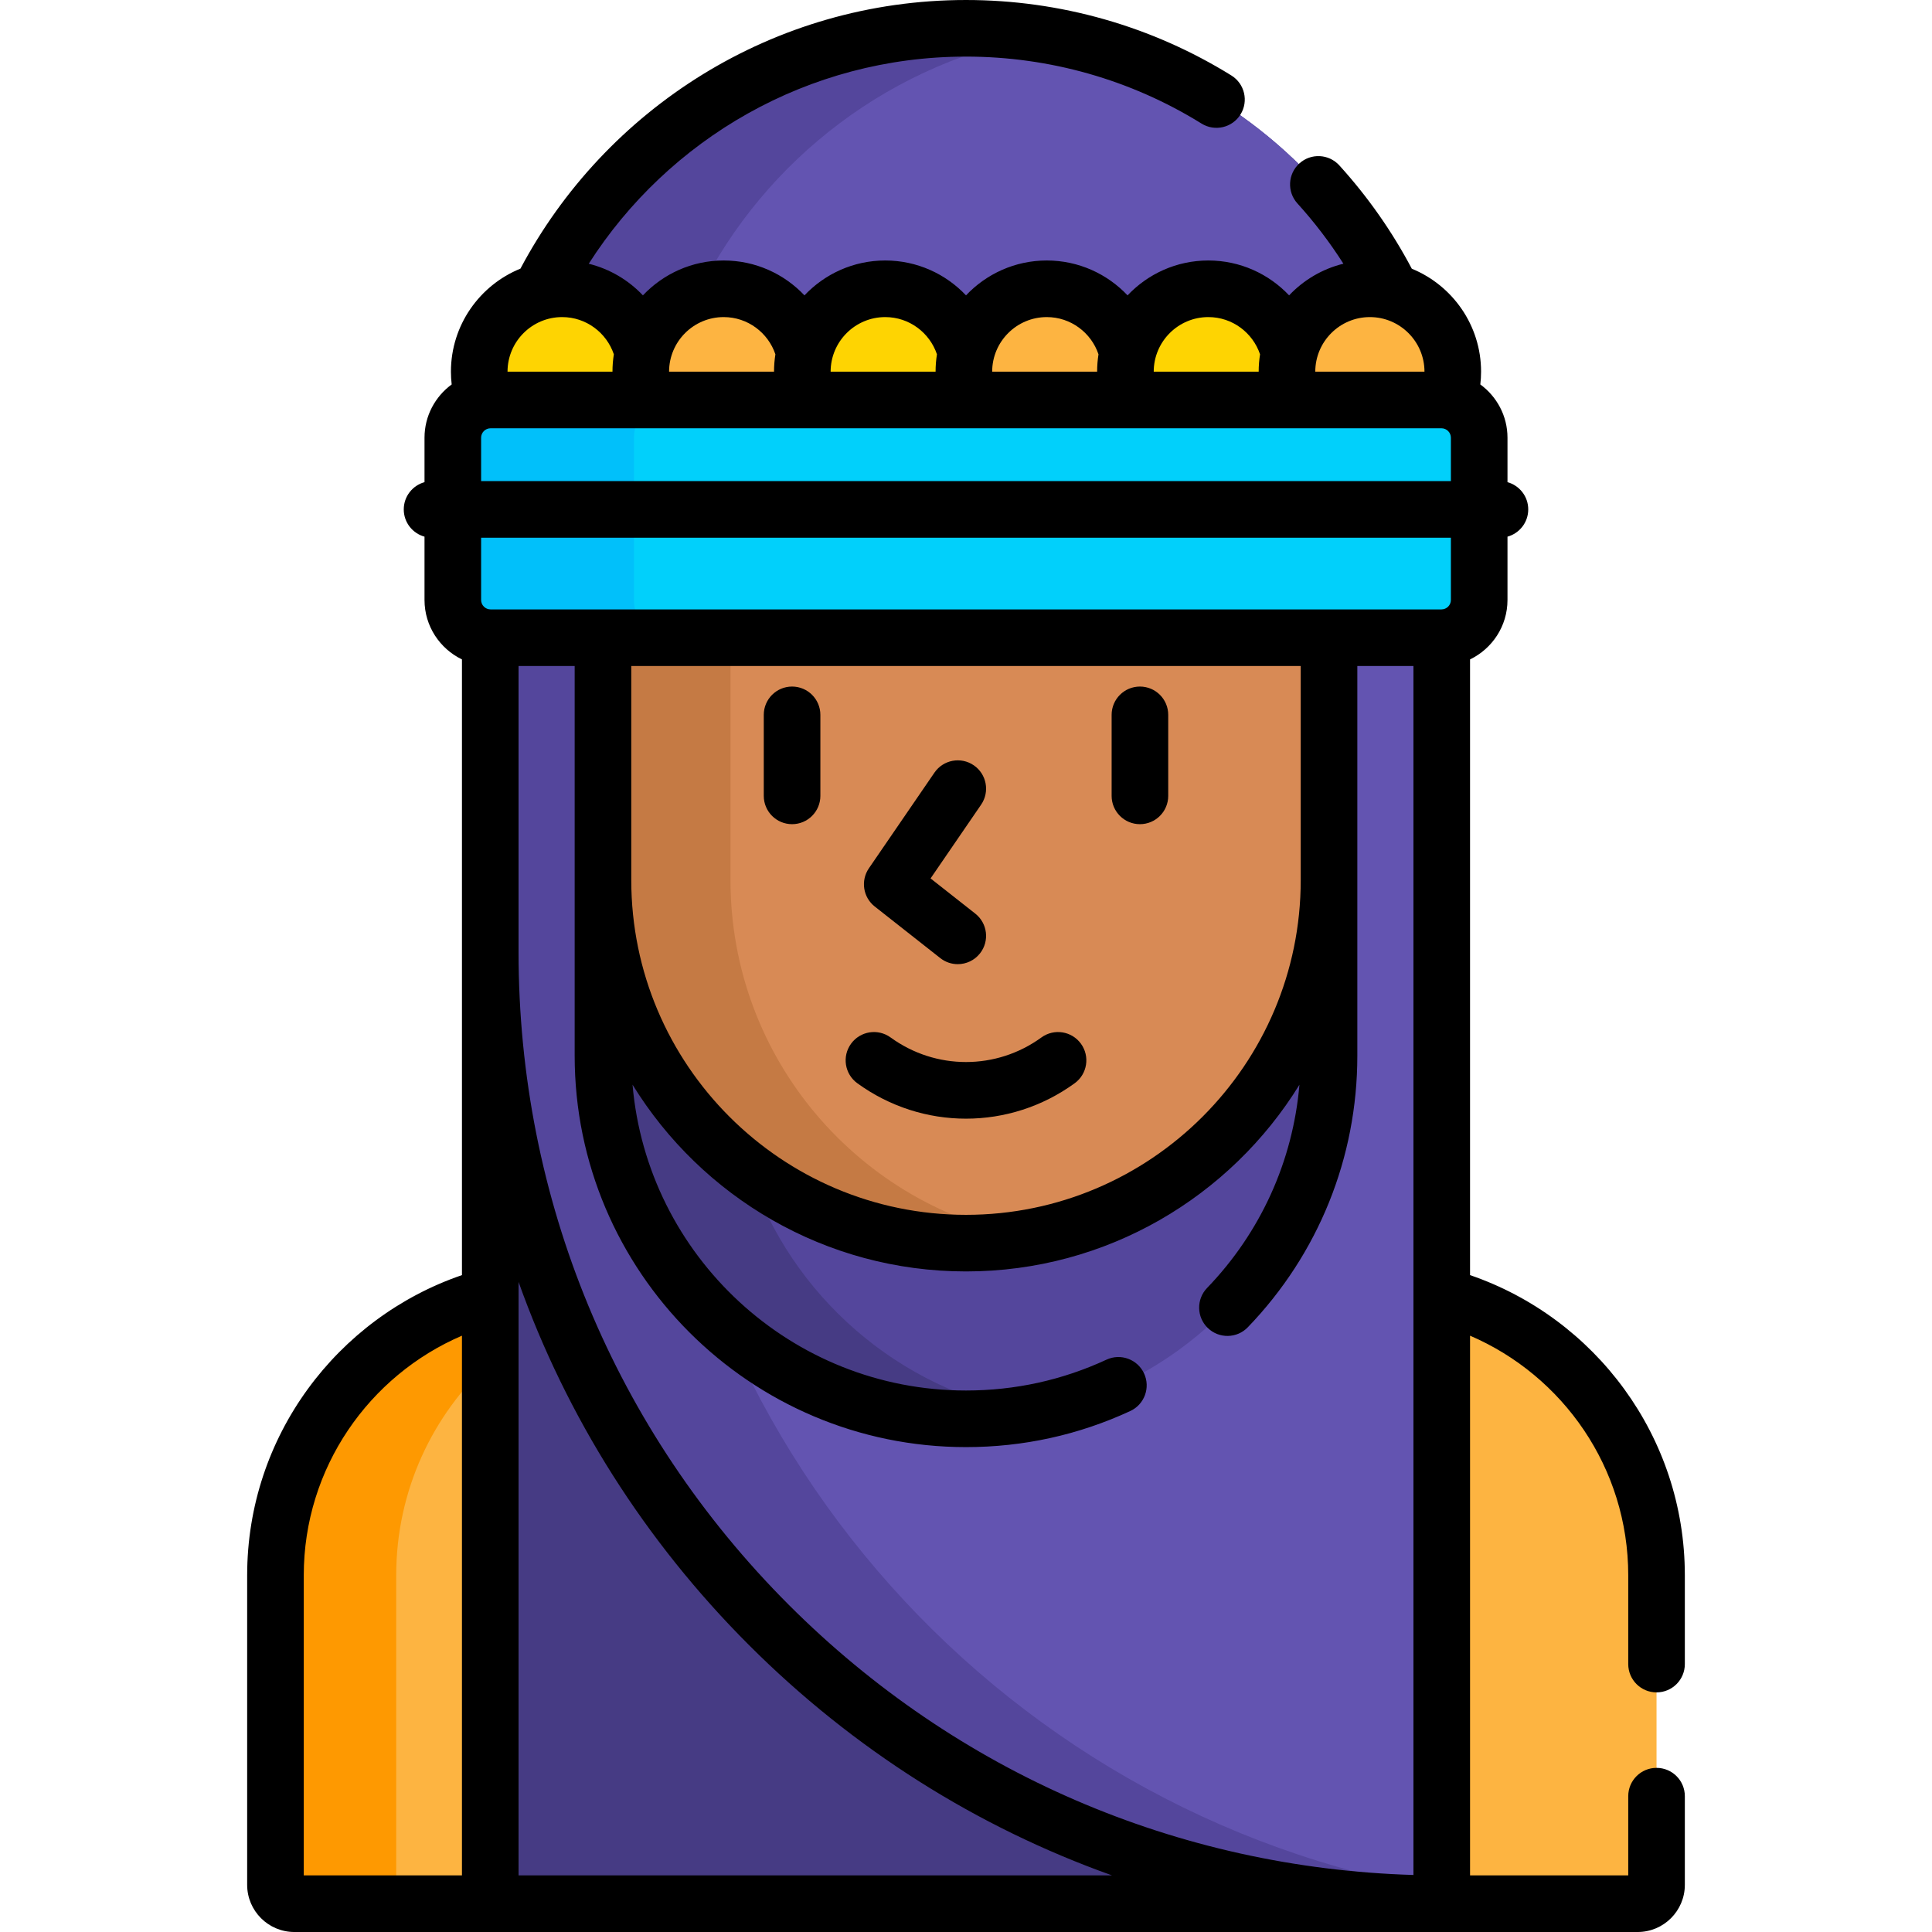
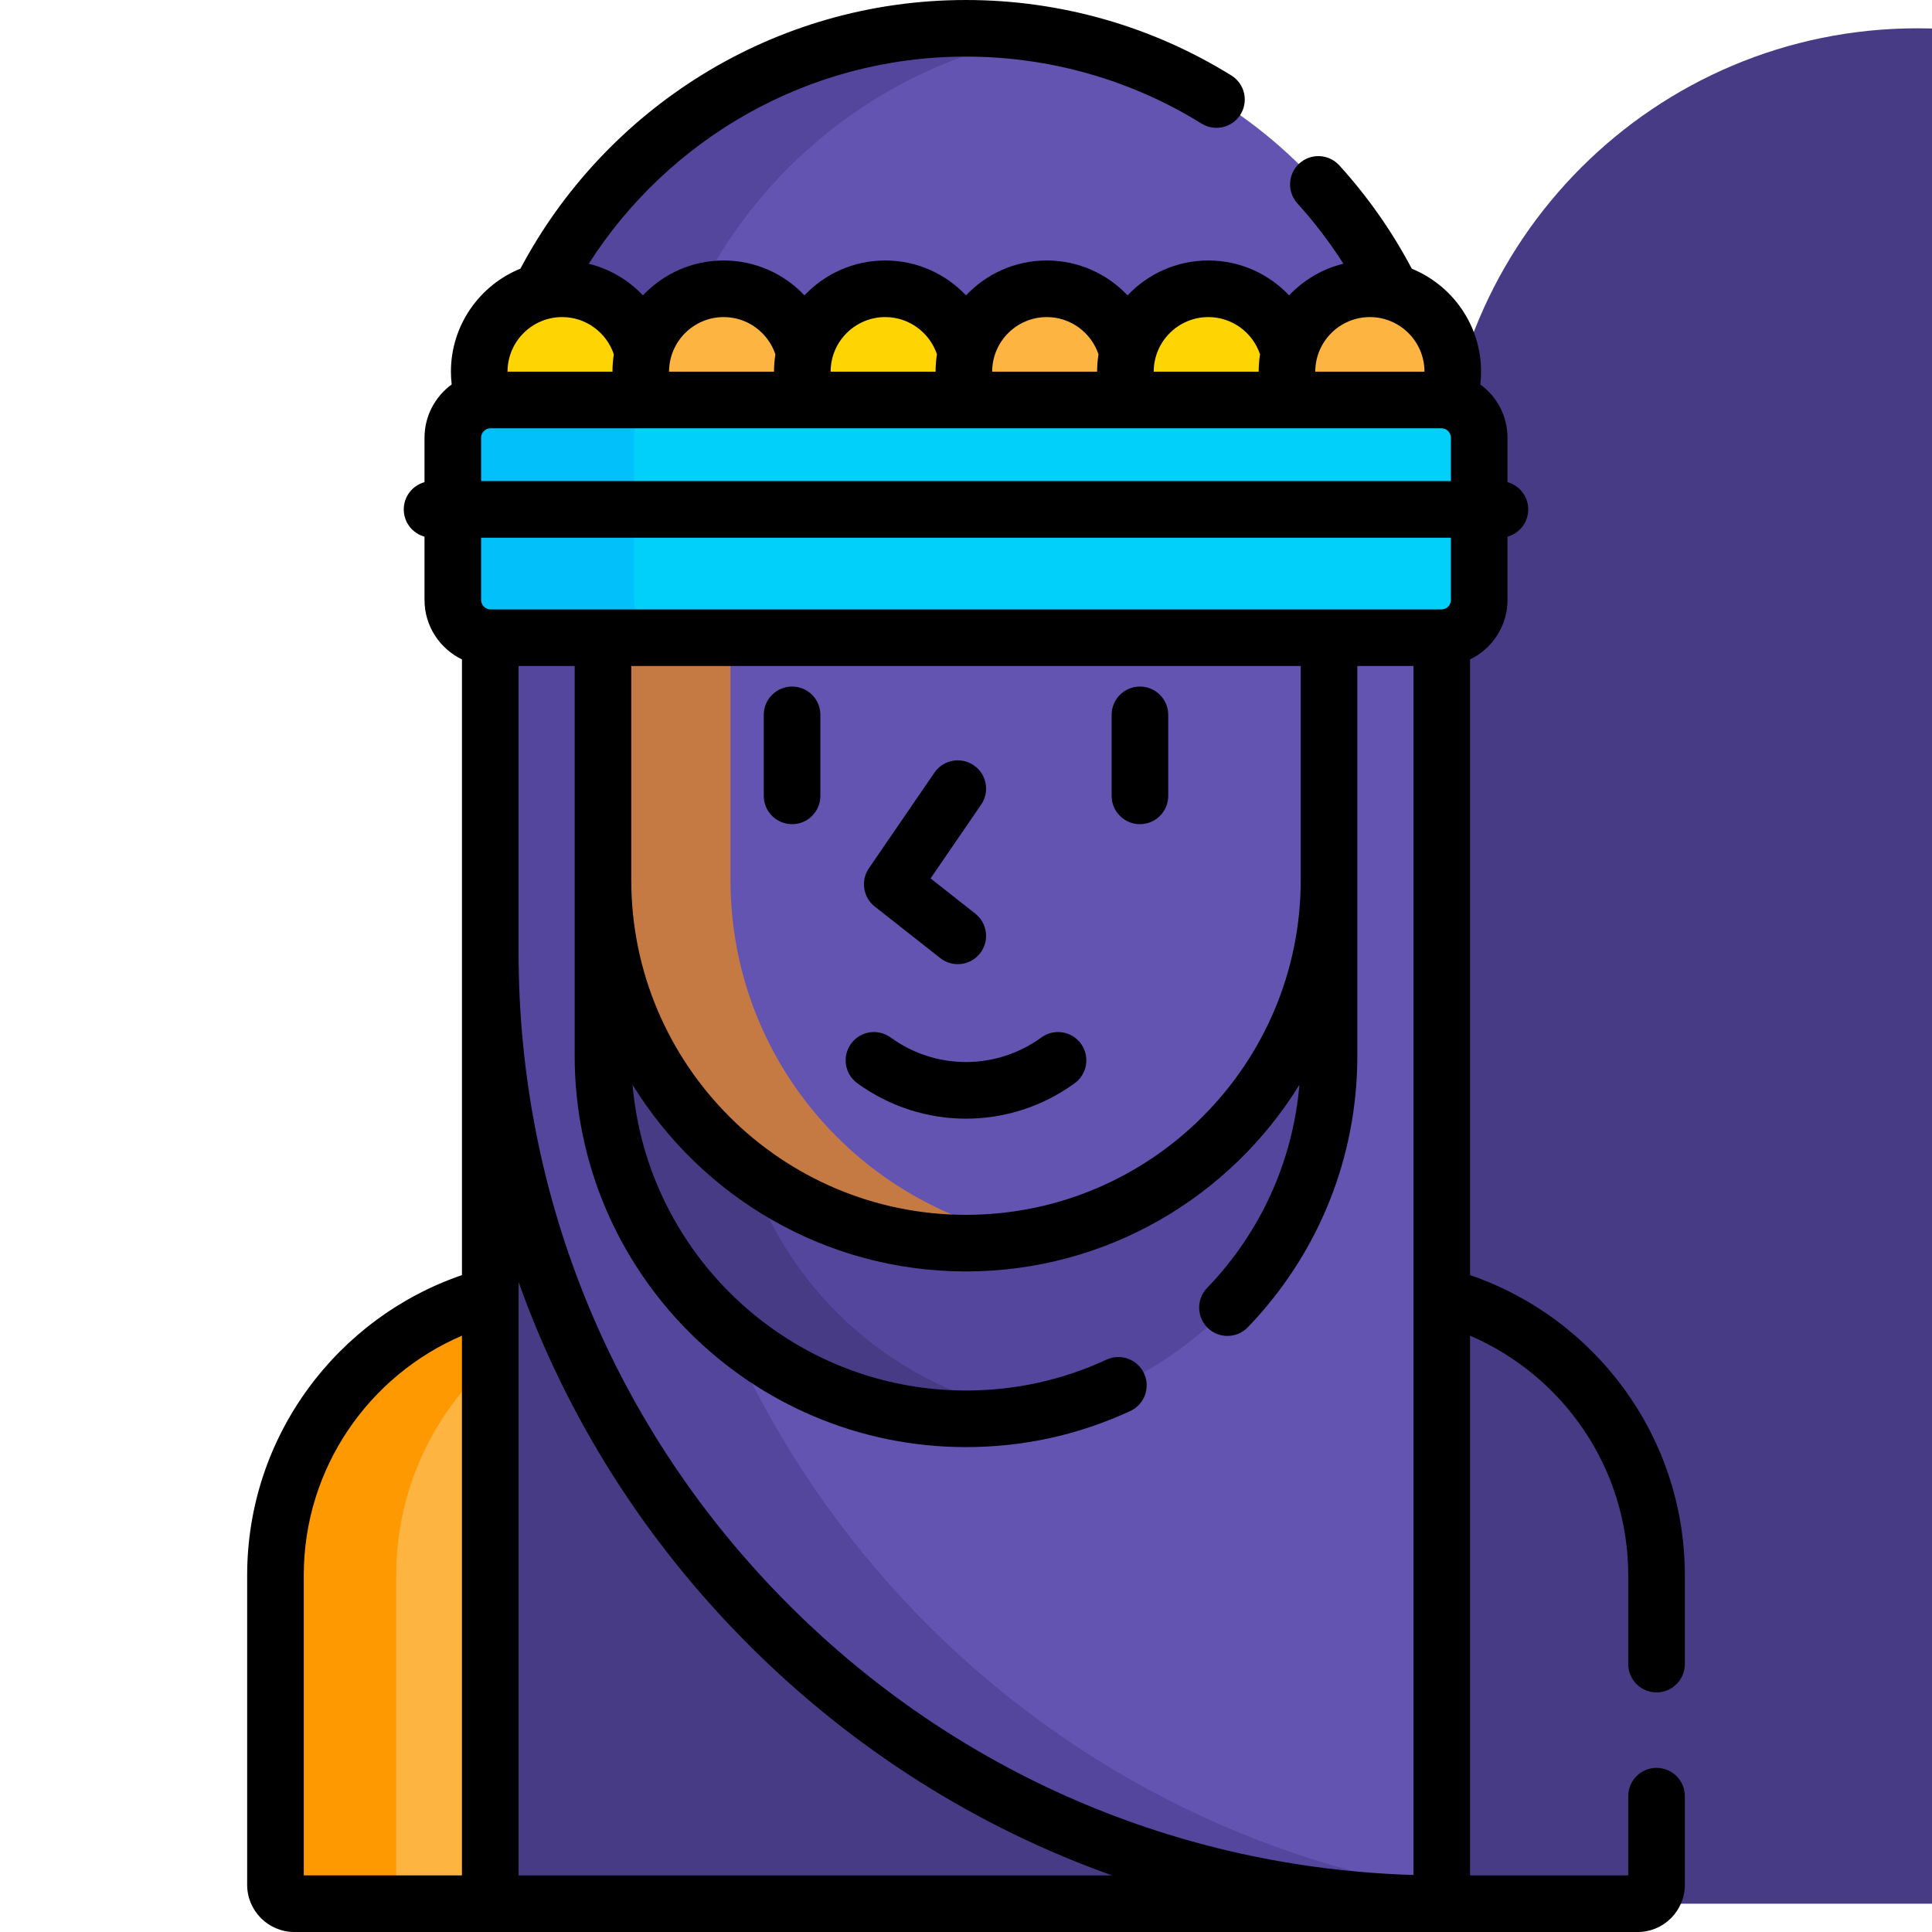
<svg xmlns="http://www.w3.org/2000/svg" id="Capa_1" enable-background="new 0 0 512 512" height="512" viewBox="0 0 512 512" width="512">
  <g>
    <g fill="#fdb441">
      <path d="m73 417.479v82.021c0 2.761 2.239 5 5 5h51.922v-161.063c-32.768 8.69-56.922 38.54-56.922 74.042z" />
      <path d="m382.078 343.437v161.063h51.922c2.761 0 5-2.239 5-5v-82.021c0-35.502-24.154-65.352-56.922-74.042z" />
    </g>
    <path d="m129.922 360.941v-17.504c-32.768 8.69-56.922 38.54-56.922 74.042v82.021c0 2.761 2.239 5 5 5h32c-2.761 0-5-2.239-5-5v-82.021c0-22.389 9.608-42.531 24.922-56.538z" fill="#fe9901" />
    <g>
-       <path d="m382.078 504.5h-252.156v-370.923c0-69.63 56.447-126.077 126.078-126.077 69.631 0 126.077 56.447 126.077 126.077v370.923z" fill="#463b84" />
+       <path d="m382.078 504.5v-370.923c0-69.63 56.447-126.077 126.078-126.077 69.631 0 126.077 56.447 126.077 126.077v370.923z" fill="#463b84" />
    </g>
    <g>
      <path d="m129.922 252.345v252.155h252.155c-139.261 0-252.155-112.894-252.155-252.155z" fill="#463b84" />
    </g>
    <g fill="#6354b1">
      <path d="m379.044 106c-12.578-56.365-62.887-98.5-123.044-98.5-60.157 0-110.466 42.135-123.044 98.5z" />
      <path d="m382 169h-252c-.026 0-.051-.004-.078-.004v83.349c0 139.261 112.894 252.155 252.155 252.155v-335.504c-.025 0-.051.004-.077.004z" />
    </g>
    <g>
      <g>
        <path d="m148.969 76.531c10.436 0 19.166 7.279 21.406 17.035 1.742-7.588 7.409-13.676 14.754-16.007 17.642-35.499 51.505-61.513 91.909-68.301-6.842-1.15-13.868-1.758-21.038-1.758-49.409 0-92.168 28.427-112.842 69.813 1.852-.506 3.799-.782 5.811-.782z" fill="#54469c" />
      </g>
      <path d="m172 252.345v-83.345h-42c-.026 0-.051-.004-.078-.004v83.349c0 139.261 112.894 252.155 252.155 252.155v-3.515c-119.228-20.031-210.077-123.717-210.077-248.64z" fill="#54469c" />
    </g>
    <g>
      <path d="m256 329.445c-53.133 0-96.206-43.073-96.206-96.206v46.555c0 53.133 43.073 96.206 96.206 96.206 53.133 0 96.206-43.073 96.206-96.206v-46.551c-.002 53.131-43.074 96.202-96.206 96.202z" fill="#54469c" />
    </g>
    <path d="m198.591 310.443c-23.545-17.537-38.797-45.589-38.797-77.204v46.555c0 53.133 43.073 96.206 96.206 96.206 5.765 0 11.411-.509 16.897-1.481-34.876-6.179-63.246-31.153-74.306-64.076z" fill="#463b84" />
    <g>
      <path d="m130 106h39.624c.85-2.341 1.315-4.866 1.315-7.5 0-12.133-9.836-21.969-21.969-21.969-12.134 0-21.97 9.836-21.97 21.969 0 2.689.485 5.264 1.369 7.645.532-.088 1.074-.145 1.631-.145z" fill="#fed402" />
      <path d="m212.436 106c.85-2.341 1.315-4.866 1.315-7.5 0-12.133-9.836-21.969-21.969-21.969s-21.969 9.836-21.969 21.969c0 2.634.465 5.159 1.315 7.5z" fill="#fdb441" />
      <path d="m255.248 106c.85-2.341 1.315-4.866 1.315-7.5 0-12.133-9.836-21.969-21.969-21.969s-21.969 9.836-21.969 21.969c0 2.634.465 5.159 1.315 7.5z" fill="#fed402" />
      <path d="m298.061 106c.85-2.341 1.315-4.866 1.315-7.5 0-12.133-9.836-21.969-21.969-21.969s-21.969 9.836-21.969 21.969c0 2.634.465 5.159 1.315 7.5z" fill="#fdb441" />
      <path d="m340.873 106c.85-2.341 1.315-4.866 1.315-7.5 0-12.133-9.836-21.969-21.969-21.969s-21.969 9.836-21.969 21.969c0 2.634.465 5.159 1.315 7.5z" fill="#fed402" />
      <path d="m382 106c.557 0 1.099.057 1.631.145.884-2.381 1.369-4.956 1.369-7.645 0-12.133-9.836-21.969-21.969-21.969s-21.969 9.836-21.969 21.969c0 2.634.465 5.159 1.315 7.5z" fill="#fdb441" />
    </g>
-     <path d="m159.794 169v64.238c0 53.133 43.073 96.206 96.206 96.206 53.133 0 96.206-43.073 96.206-96.206v-64.238z" fill="#d88a55" />
    <path d="m193.587 233.238v-64.238h-33.794v64.238c0 53.133 43.073 96.206 96.206 96.206 5.765 0 11.411-.509 16.897-1.481-45.075-7.985-79.309-47.356-79.309-94.725z" fill="#c57a44" />
    <g>
      <path d="m382 169h-252c-5.523 0-10-4.477-10-10v-43c0-5.523 4.477-10 10-10h252c5.523 0 10 4.477 10 10v43c0 5.523-4.477 10-10 10z" fill="#01d0fb" />
    </g>
    <g>
      <path d="m168 159v-43c0-5.523 4.477-10 10-10h-48c-5.523 0-10 4.477-10 10v43c0 5.523 4.477 10 10 10h48c-5.523 0-10-4.477-10-10z" fill="#01c0fa" />
    </g>
    <g>
      <path d="m209.907 218.415c4.142 0 7.5-3.358 7.5-7.5v-21.471c0-4.142-3.358-7.5-7.5-7.5s-7.5 3.358-7.5 7.5v21.471c0 4.142 3.358 7.5 7.5 7.5z" />
      <path d="m302.093 218.415c4.143 0 7.5-3.358 7.5-7.5v-21.471c0-4.142-3.357-7.5-7.5-7.5s-7.5 3.358-7.5 7.5v21.471c0 4.142 3.357 7.5 7.5 7.5z" />
      <path d="m231.816 240.235 17.366 13.67c1.375 1.083 3.01 1.607 4.634 1.607 2.22 0 4.418-.981 5.898-2.861 2.563-3.255 2.001-7.97-1.254-10.532l-11.85-9.329 13.398-19.551c2.341-3.417 1.47-8.085-1.947-10.427-3.417-2.341-8.085-1.469-10.427 1.947l-17.366 25.342c-2.232 3.259-1.556 7.691 1.548 10.134z" />
      <path d="m227.198 287.07c8.614 6.259 18.708 9.388 28.802 9.388 10.095 0 20.188-3.129 28.802-9.388 3.352-2.435 4.094-7.125 1.659-10.476s-7.124-4.093-10.476-1.659c-11.955 8.686-28.016 8.685-39.971 0-3.352-2.436-8.042-1.692-10.476 1.659s-1.691 8.041 1.66 10.476z" />
      <path d="m439 448.5c4.143 0 7.5-3.358 7.5-7.5v-23.521c0-36.863-23.85-68.233-56.922-79.562v-163.167c5.86-2.832 9.922-8.817 9.922-15.75v-16.778c3.17-.876 5.5-3.774 5.5-7.222s-2.33-6.346-5.5-7.222v-11.778c0-5.797-2.845-10.93-7.2-14.117.128-1.111.2-2.239.2-3.383 0-12.319-7.601-22.89-18.357-27.287-5.184-9.813-11.615-19.019-19.208-27.384-2.784-3.067-7.527-3.296-10.595-.513-3.066 2.784-3.297 7.527-.513 10.594 4.543 5.005 8.606 10.355 12.188 15.975-5.587 1.372-10.556 4.336-14.389 8.39-5.376-5.688-12.984-9.244-21.409-9.244-8.424 0-16.028 3.558-21.403 9.244-5.376-5.687-12.984-9.244-21.409-9.244-8.424 0-16.028 3.558-21.403 9.244-5.376-5.687-12.984-9.244-21.409-9.244-8.424 0-16.027 3.558-21.403 9.244-5.376-5.687-12.984-9.244-21.409-9.244-8.424 0-16.027 3.558-21.403 9.244-3.825-4.047-8.783-7.006-14.358-8.381 21.081-32.981 58.018-54.894 99.98-54.894 22.123 0 43.708 6.138 62.423 17.75 3.518 2.181 8.143 1.102 10.327-2.418s1.101-8.144-2.419-10.328c-21.091-13.087-45.411-20.004-70.331-20.004-51.131 0-95.634 28.884-118.076 71.187-10.791 4.379-18.424 14.969-18.424 27.313 0 1.145.072 2.273.2 3.383-4.355 3.186-7.2 8.319-7.2 14.117v11.778c-3.17.876-5.5 3.774-5.5 7.222s2.33 6.346 5.5 7.222v16.778c0 6.932 4.062 12.919 9.922 15.75v77.595 85.571c-33.071 11.329-56.922 42.7-56.922 79.563v82.021c0 6.893 5.607 12.5 12.5 12.5h356c6.893 0 12.5-5.607 12.5-12.5v-23.5c0-4.142-3.357-7.5-7.5-7.5s-7.5 3.358-7.5 7.5v21h-41.922v-143.032c24.626 10.578 41.922 35.055 41.922 63.511v23.521c0 4.142 3.357 7.5 7.5 7.5zm-316.578 48.5h-41.922v-79.521c0-28.456 17.297-52.933 41.922-63.511zm240.608-412.969c7.979 0 14.47 6.491 14.47 14.469h-28.938c0-7.979 6.49-14.469 14.468-14.469zm-42.811 0c6.368 0 11.776 4.14 13.705 9.865-.236 1.501-.362 3.038-.362 4.604h-27.813c0-7.979 6.491-14.469 14.47-14.469zm-42.813 0c6.367 0 11.775 4.139 13.705 9.863-.237 1.501-.362 3.039-.362 4.606h-27.813c.001-7.979 6.492-14.469 14.47-14.469zm-42.812 0c6.367 0 11.775 4.139 13.705 9.863-.237 1.501-.362 3.039-.362 4.606h-27.812c0-7.979 6.49-14.469 14.469-14.469zm-42.812 0c6.367 0 11.776 4.139 13.705 9.864-.237 1.501-.362 3.039-.362 4.605h-27.813c0-7.979 6.491-14.469 14.47-14.469zm-42.813 0c6.367 0 11.776 4.139 13.705 9.863-.237 1.501-.362 3.039-.362 4.606h-27.812c0-7.979 6.491-14.469 14.469-14.469zm-11.547 412.969v-157.283c12.75 35.781 33.396 68.576 61.051 96.231s60.451 48.301 96.232 61.051h-157.283zm237.155-.112c-62.54-1.87-121.059-27.108-165.497-71.546-46.209-46.209-71.658-107.647-71.658-172.997v-75.845h14.871v56.738.038 46.517c0 57.184 46.522 103.706 103.706 103.706 15.187 0 29.835-3.217 43.535-9.562 3.759-1.741 5.395-6.199 3.654-9.958-1.741-3.758-6.2-5.397-9.957-3.654-11.71 5.425-24.237 8.175-37.231 8.175-46.332 0-84.476-35.708-88.372-81.048 18.268 29.669 51.047 49.492 88.372 49.492 37.318 0 70.092-19.817 88.362-49.476-1.731 20.208-10.258 39.106-24.479 53.864-2.874 2.982-2.785 7.73.197 10.604 2.982 2.875 7.73 2.787 10.605-.197 18.714-19.423 29.021-44.974 29.021-71.945v-46.556-54.058-2.68h14.871zm-207.284-263.65v-56.738h177.413v56.738c0 48.913-39.793 88.706-88.706 88.706s-88.707-39.793-88.707-88.706zm217.207-74.238c0 1.378-1.121 2.5-2.5 2.5h-252c-1.378 0-2.5-1.122-2.5-2.5v-16.5h257zm0-31.5h-257v-11.5c0-1.378 1.122-2.5 2.5-2.5h252c1.379 0 2.5 1.122 2.5 2.5z" />
    </g>
  </g>
</svg>